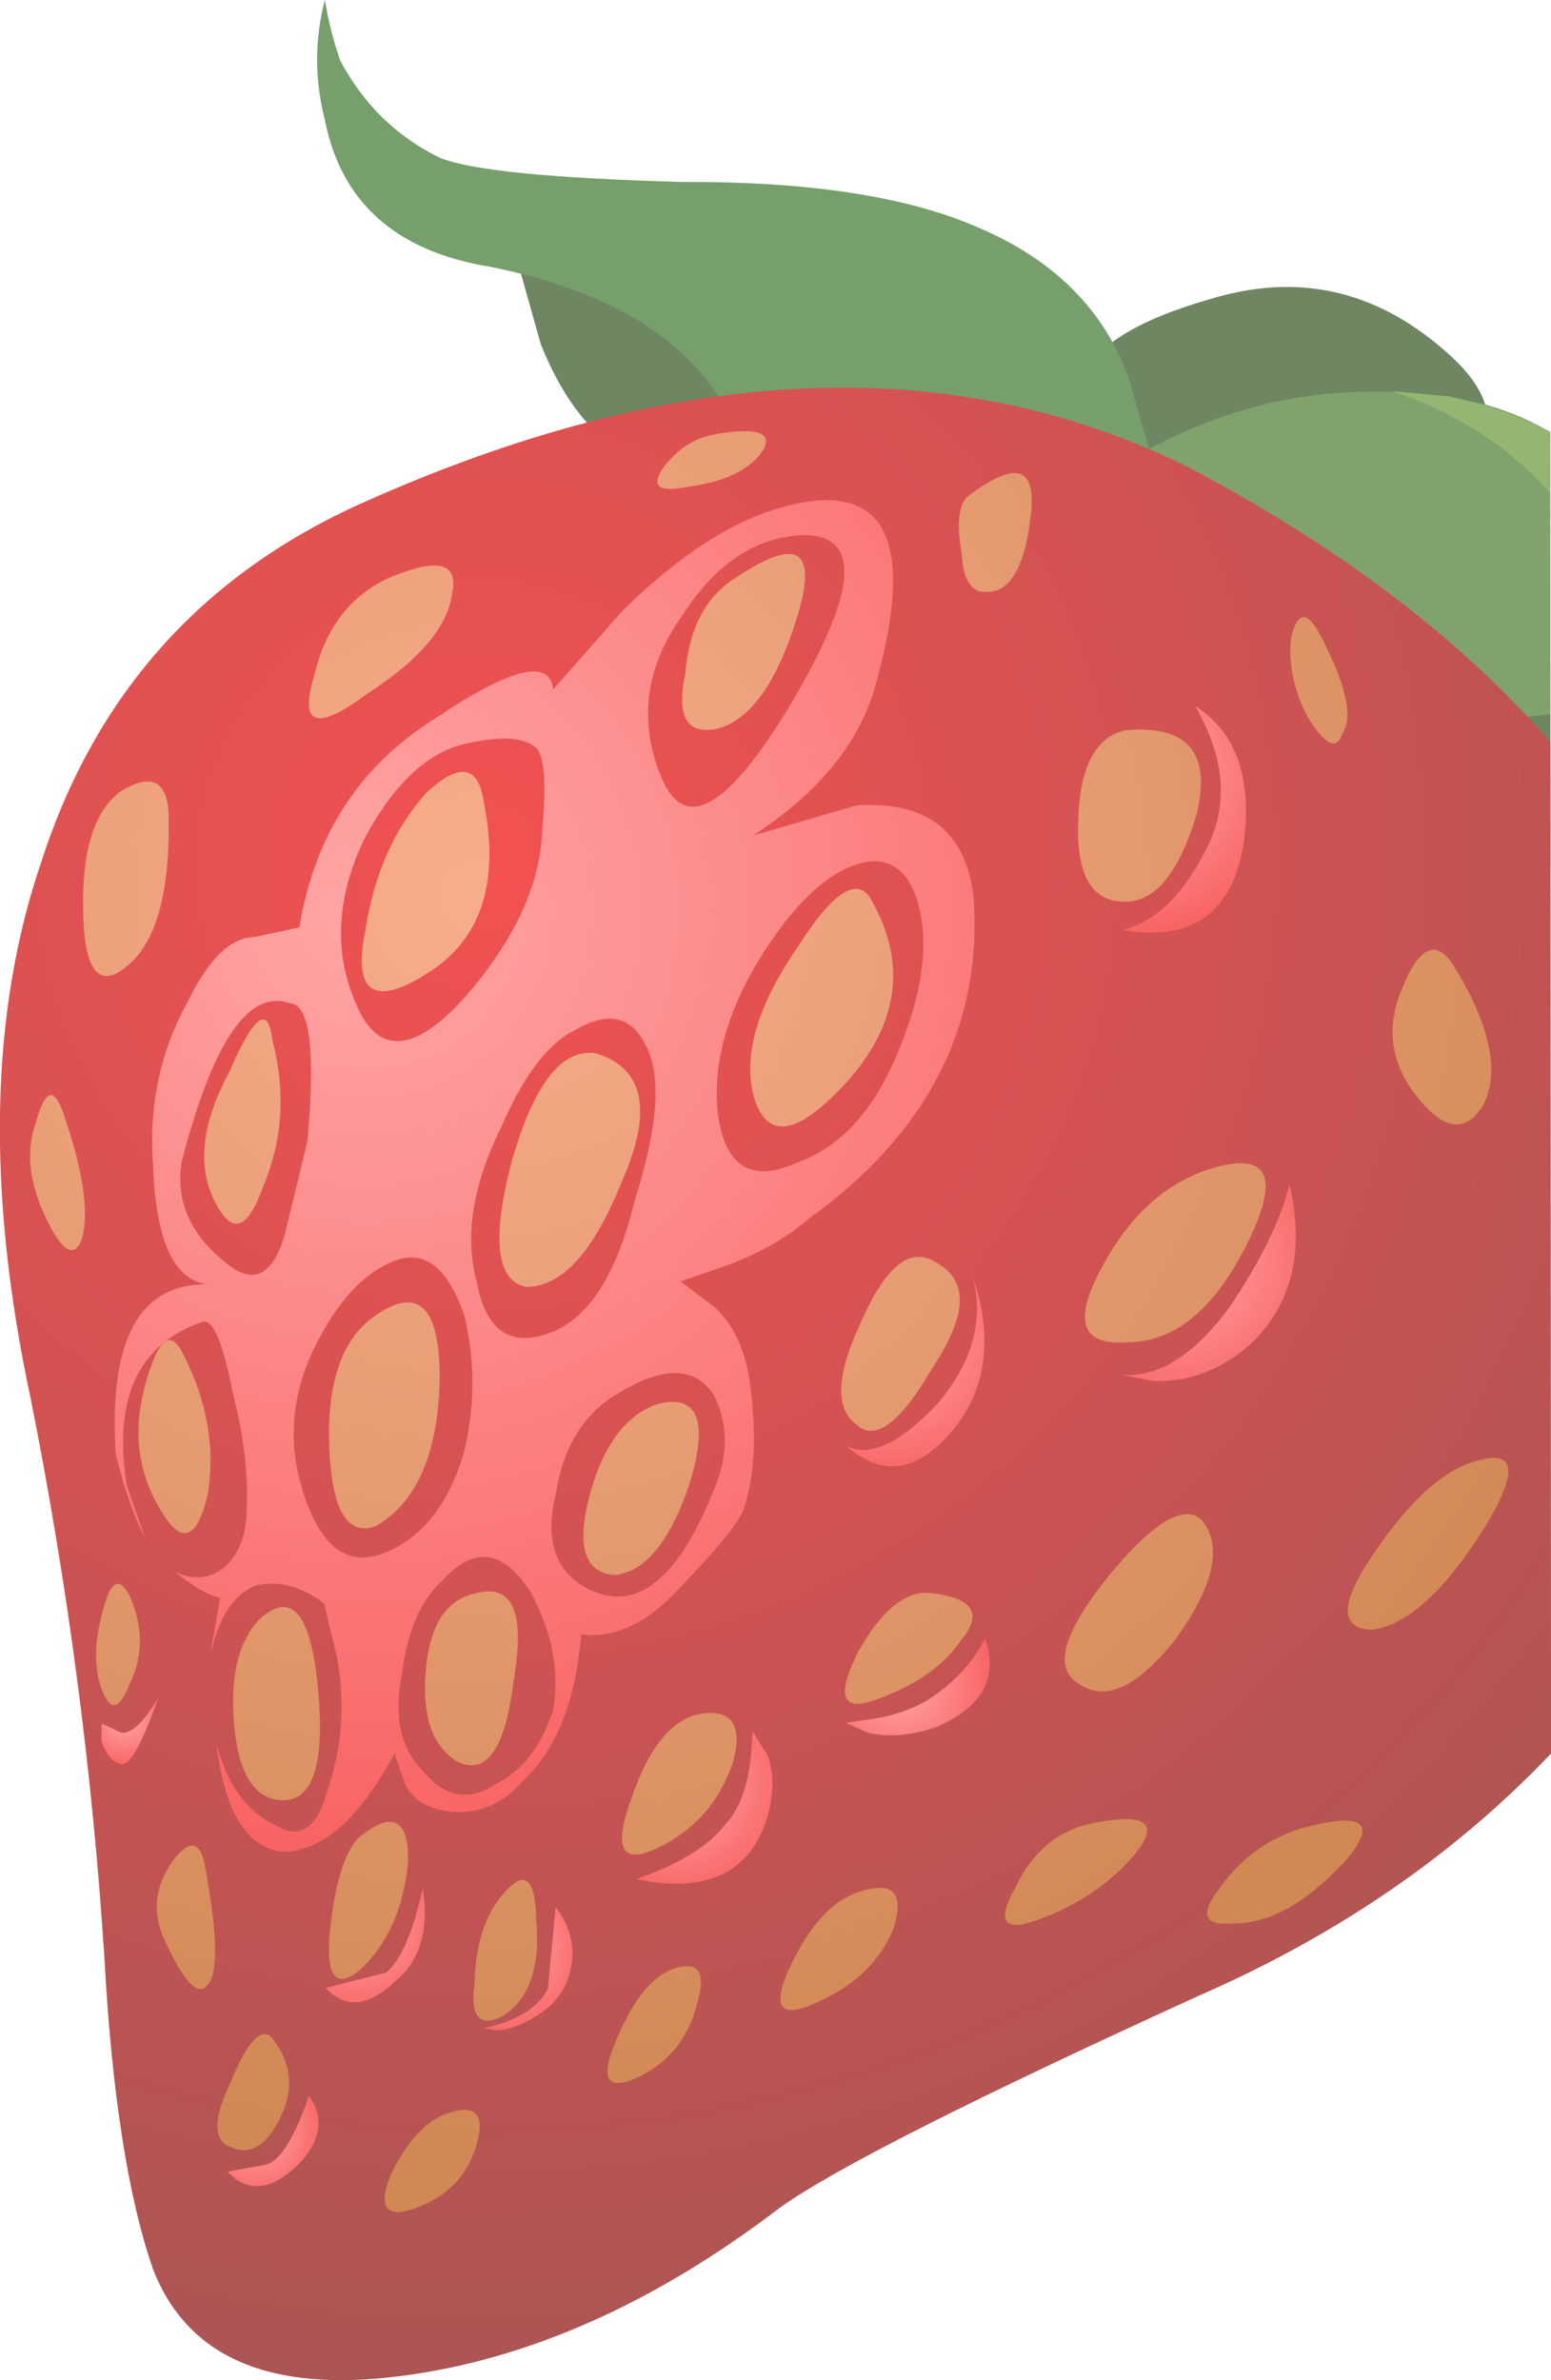
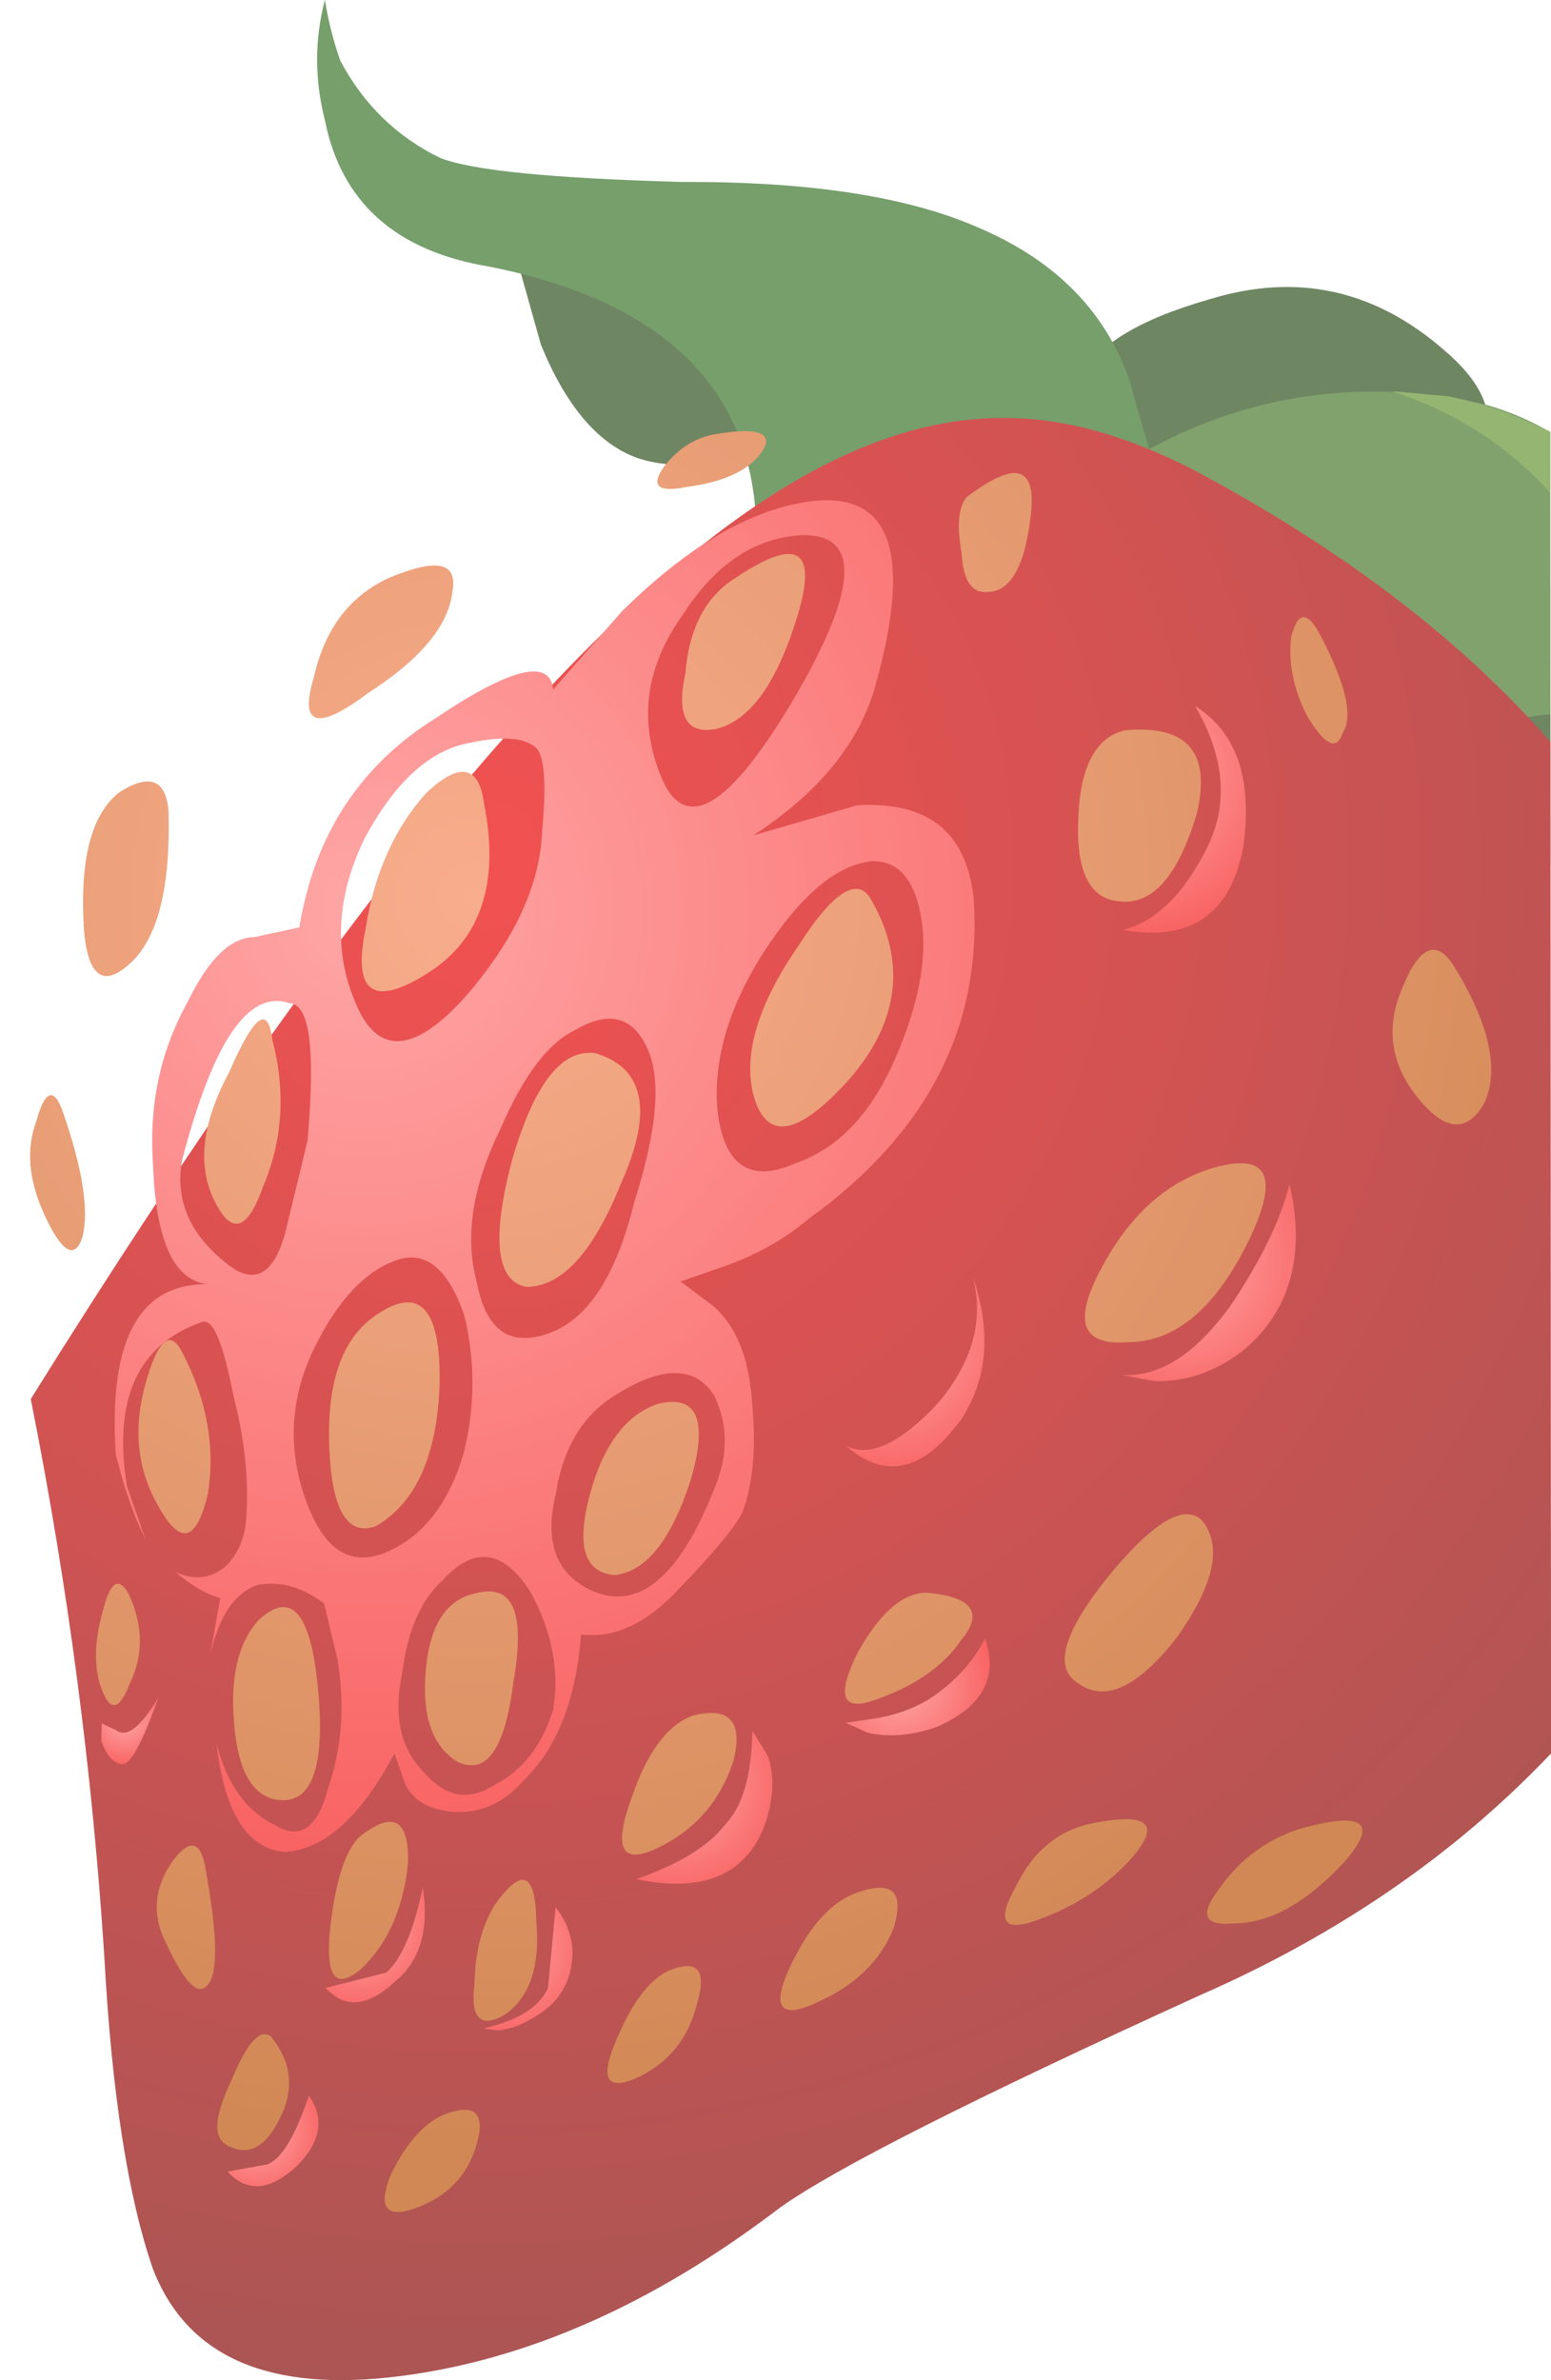
<svg xmlns="http://www.w3.org/2000/svg" xmlns:ns1="http://www.inkscape.org/namespaces/inkscape" xmlns:ns2="http://sodipodi.sourceforge.net/DTD/sodipodi-0.dtd" xmlns:xlink="http://www.w3.org/1999/xlink" width="19.871mm" height="30.492mm" viewBox="0 0 19.871 30.492" version="1.1" id="svg8257" ns1:version="1.2-rc (6364d40, 2022-05-08)" ns2:docname="strawberry.svg">
  <ns2:namedview id="namedview8259" pagecolor="#ffffff" bordercolor="#666666" borderopacity="1.0" ns1:showpageshadow="2" ns1:pageopacity="0.0" ns1:pagecheckerboard="0" ns1:deskcolor="#d1d1d1" ns1:document-units="mm" showgrid="false" ns1:zoom="0.80533109" ns1:cx="-579.88572" ns1:cy="269.45439" ns1:window-width="1920" ns1:window-height="1018" ns1:window-x="0" ns1:window-y="0" ns1:window-maximized="1" ns1:current-layer="layer1" />
  <defs id="defs8254">
    <clipPath clipPathUnits="userSpaceOnUse" id="clipPath405574">
      <rect style="opacity:1;fill:#ab9398;fill-opacity:1;stroke:none;stroke-width:0.44;stroke-dasharray:none;stroke-opacity:1;stop-color:#000000" id="rect405576" width="30.958" height="19.467" x="-23.434" y="-15.958" rx="2.108" ry="2.108" transform="matrix(0.945,-0.328,-0.328,-0.945,0,0)" />
    </clipPath>
    <radialGradient ns1:collect="always" xlink:href="#radialGradient32-8" id="radialGradient26042" gradientUnits="userSpaceOnUse" gradientTransform="matrix(0.246,-0.591,0.591,0.246,3.953,14.52)" cx="9.674" cy="-3.344" r="14.267" />
    <radialGradient id="radialGradient32-8" gradientUnits="userSpaceOnUse" cy="-3.344" cx="9.674" gradientTransform="matrix(0.246,-0.591,0.591,0.246,3.953,14.52)" r="14.267">
      <stop id="stop34-9" style="stop-color:#ed0101" offset="0" />
      <stop id="stop36-5" style="stop-color:#7e0806" offset="1" />
    </radialGradient>
    <radialGradient ns1:collect="always" xlink:href="#radialGradient50-8" id="radialGradient26044" gradientUnits="userSpaceOnUse" gradientTransform="matrix(0.245,-0.591,0.591,0.245,2.741,14.013)" cx="9.296" cy="-2.317" r="8.552" />
    <radialGradient id="radialGradient50-8" gradientUnits="userSpaceOnUse" cy="-2.317" cx="9.296" gradientTransform="matrix(0.245,-0.591,0.591,0.245,2.741,14.013)" r="8.552">
      <stop id="stop52-91" style="stop-color:#ff7d7d" offset="0" />
      <stop id="stop54-97" style="stop-color:#f51919" offset="1" />
    </radialGradient>
    <radialGradient ns1:collect="always" xlink:href="#radialGradient68-3" id="radialGradient26046" gradientUnits="userSpaceOnUse" gradientTransform="matrix(0.248,-0.59,0.59,0.248,-4.807,10.861)" cx="13.202" cy="4.073" r="0.42" />
    <radialGradient id="radialGradient68-3" gradientUnits="userSpaceOnUse" cy="4.073" cx="13.202" gradientTransform="matrix(0.248,-0.59,0.59,0.248,-4.807,10.861)" r="0.42">
      <stop id="stop70-6" style="stop-color:#ff7d7d" offset="0" />
      <stop id="stop72-56" style="stop-color:#f51919" offset="1" />
    </radialGradient>
    <radialGradient ns1:collect="always" xlink:href="#radialGradient86-40" id="radialGradient26048" gradientUnits="userSpaceOnUse" gradientTransform="matrix(0.248,-0.59,0.59,0.248,3.737,14.444)" cx="15.208" cy="-3.165" r="1.261" />
    <radialGradient id="radialGradient86-40" gradientUnits="userSpaceOnUse" cy="-3.165" cx="15.208" gradientTransform="matrix(0.248,-0.59,0.59,0.248,3.737,14.444)" r="1.261">
      <stop id="stop88-7" style="stop-color:#ff7d7d" offset="0" />
      <stop id="stop90-56" style="stop-color:#f51919" offset="1" />
    </radialGradient>
    <radialGradient ns1:collect="always" xlink:href="#radialGradient104-0" id="radialGradient26050" gradientUnits="userSpaceOnUse" gradientTransform="matrix(0.248,-0.59,0.59,0.248,9.57,16.903)" cx="12.958" cy="-8.111" r="1.451" />
    <radialGradient id="radialGradient104-0" gradientUnits="userSpaceOnUse" cy="-8.111" cx="12.958" gradientTransform="matrix(0.248,-0.59,0.59,0.248,9.57,16.903)" r="1.451">
      <stop id="stop106-9" style="stop-color:#ff7d7d" offset="0" />
      <stop id="stop108-9" style="stop-color:#f51919" offset="1" />
    </radialGradient>
    <radialGradient ns1:collect="always" xlink:href="#radialGradient122-36" id="radialGradient26052" gradientUnits="userSpaceOnUse" gradientTransform="matrix(0.247,-0.591,0.591,0.247,6.589,15.628)" cx="16.361" cy="-5.577" r="1.395" />
    <radialGradient id="radialGradient122-36" gradientUnits="userSpaceOnUse" cy="-5.577" cx="16.361" gradientTransform="matrix(0.247,-0.591,0.591,0.247,6.589,15.628)" r="1.395">
      <stop id="stop124-36" style="stop-color:#ff7d7d" offset="0" />
      <stop id="stop126-3" style="stop-color:#f51919" offset="1" />
    </radialGradient>
    <radialGradient ns1:collect="always" xlink:href="#radialGradient140-32" id="radialGradient26054" gradientUnits="userSpaceOnUse" gradientTransform="matrix(0.241,-0.593,0.593,0.241,1.674,13.557)" cx="17.519" cy="-1.41" r="0.864" />
    <radialGradient id="radialGradient140-32" gradientUnits="userSpaceOnUse" cy="-1.41" cx="17.519" gradientTransform="matrix(0.241,-0.593,0.593,0.241,1.674,13.557)" r="0.864">
      <stop id="stop142-2" style="stop-color:#ff7d7d" offset="0" />
      <stop id="stop144-34" style="stop-color:#f51919" offset="1" />
    </radialGradient>
    <radialGradient ns1:collect="always" xlink:href="#radialGradient158-54" id="radialGradient26056" gradientUnits="userSpaceOnUse" gradientTransform="matrix(0.247,-0.591,0.591,0.247,-0.948,12.482)" cx="16.842" cy="0.804" r="1.07" />
    <radialGradient id="radialGradient158-54" gradientUnits="userSpaceOnUse" cy="0.804" cx="16.842" gradientTransform="matrix(0.247,-0.591,0.591,0.247,-0.948,12.482)" r="1.07">
      <stop id="stop160-33" style="stop-color:#ff7d7d" offset="0" />
      <stop id="stop162-4" style="stop-color:#f51919" offset="1" />
    </radialGradient>
    <radialGradient ns1:collect="always" xlink:href="#radialGradient176-56" id="radialGradient26058" gradientUnits="userSpaceOnUse" gradientTransform="matrix(0.243,-0.592,0.592,0.243,-3.303,11.524)" cx="16.959" cy="2.79" r="0.824" />
    <radialGradient id="radialGradient176-56" gradientUnits="userSpaceOnUse" cy="2.79" cx="16.959" gradientTransform="matrix(0.243,-0.592,0.592,0.243,-3.303,11.524)" r="0.824">
      <stop id="stop178-5" style="stop-color:#ff7d7d" offset="0" />
      <stop id="stop180-49" style="stop-color:#f51919" offset="1" />
    </radialGradient>
    <radialGradient ns1:collect="always" xlink:href="#radialGradient194-1" id="radialGradient26060" gradientUnits="userSpaceOnUse" gradientTransform="matrix(0.251,-0.589,0.589,0.251,-6.739,10.01)" cx="16.638" cy="5.722" r="0.638" />
    <radialGradient id="radialGradient194-1" gradientUnits="userSpaceOnUse" cy="5.722" cx="16.638" gradientTransform="matrix(0.251,-0.589,0.589,0.251,-6.739,10.01)" r="0.638">
      <stop id="stop196-9" style="stop-color:#ff7d7d" offset="0" />
      <stop id="stop198-56" style="stop-color:#f51919" offset="1" />
    </radialGradient>
    <radialGradient ns1:collect="always" xlink:href="#radialGradient212-0" id="radialGradient26062" gradientUnits="userSpaceOnUse" gradientTransform="matrix(0.25,-0.589,0.589,0.25,-4.495,10.973)" cx="15.923" cy="3.815" r="0.801" />
    <radialGradient id="radialGradient212-0" gradientUnits="userSpaceOnUse" cy="3.815" cx="15.923" gradientTransform="matrix(0.25,-0.589,0.589,0.25,-4.495,10.973)" r="0.801">
      <stop id="stop214-4" style="stop-color:#ff7d7d" offset="0" />
      <stop id="stop216-18" style="stop-color:#f51919" offset="1" />
    </radialGradient>
    <radialGradient ns1:collect="always" xlink:href="#radialGradient230-4" id="radialGradient26064" gradientUnits="userSpaceOnUse" gradientTransform="matrix(0.167,-0.618,0.618,0.167,5.388,14.333)" cx="9.361" cy="-4.359" r="10.928" />
    <radialGradient id="radialGradient230-4" gradientUnits="userSpaceOnUse" cy="-4.359" cx="9.361" gradientTransform="matrix(0.167,-0.618,0.618,0.167,5.388,14.333)" r="10.928">
      <stop id="stop232-29" style="stop-color:#f58758" offset="0" />
      <stop id="stop234-9" style="stop-color:#bd5206" offset="1" />
    </radialGradient>
    <radialGradient ns1:collect="always" xlink:href="#radialGradient248-8" id="radialGradient26066" gradientUnits="userSpaceOnUse" gradientTransform="matrix(0.167,-0.618,0.618,0.167,5.377,14.335)" cx="9.364" cy="-4.352" r="10.944" />
    <radialGradient id="radialGradient248-8" gradientUnits="userSpaceOnUse" cy="-4.352" cx="9.364" gradientTransform="matrix(0.167,-0.618,0.618,0.167,5.377,14.335)" r="10.944">
      <stop id="stop250-3" style="stop-color:#f58758" offset="0" />
      <stop id="stop252-5" style="stop-color:#bd5206" offset="1" />
    </radialGradient>
    <radialGradient ns1:collect="always" xlink:href="#radialGradient248-8" id="radialGradient26068" gradientUnits="userSpaceOnUse" gradientTransform="matrix(0.167,-0.618,0.618,0.167,5.377,14.335)" cx="9.364" cy="-4.352" r="10.944" />
    <radialGradient id="radialGradient7049" gradientUnits="userSpaceOnUse" cy="-4.352" cx="9.364" gradientTransform="matrix(0.167,-0.618,0.618,0.167,5.377,14.335)" r="10.944">
      <stop id="stop7045" style="stop-color:#f58758" offset="0" />
      <stop id="stop7047" style="stop-color:#bd5206" offset="1" />
    </radialGradient>
    <radialGradient ns1:collect="always" xlink:href="#radialGradient248-8" id="radialGradient26070" gradientUnits="userSpaceOnUse" gradientTransform="matrix(0.167,-0.618,0.618,0.167,5.377,14.335)" cx="9.364" cy="-4.352" r="10.944" />
    <radialGradient id="radialGradient7056" gradientUnits="userSpaceOnUse" cy="-4.352" cx="9.364" gradientTransform="matrix(0.167,-0.618,0.618,0.167,5.377,14.335)" r="10.944">
      <stop id="stop7052" style="stop-color:#f58758" offset="0" />
      <stop id="stop7054" style="stop-color:#bd5206" offset="1" />
    </radialGradient>
    <radialGradient ns1:collect="always" xlink:href="#radialGradient230-4" id="radialGradient26072" gradientUnits="userSpaceOnUse" gradientTransform="matrix(0.167,-0.618,0.618,0.167,5.388,14.333)" cx="9.361" cy="-4.359" r="10.928" />
    <radialGradient id="radialGradient7063" gradientUnits="userSpaceOnUse" cy="-4.359" cx="9.361" gradientTransform="matrix(0.167,-0.618,0.618,0.167,5.388,14.333)" r="10.928">
      <stop id="stop7059" style="stop-color:#f58758" offset="0" />
      <stop id="stop7061" style="stop-color:#bd5206" offset="1" />
    </radialGradient>
    <radialGradient ns1:collect="always" xlink:href="#radialGradient230-4" id="radialGradient26074" gradientUnits="userSpaceOnUse" gradientTransform="matrix(0.167,-0.618,0.618,0.167,5.388,14.333)" cx="9.361" cy="-4.359" r="10.928" />
    <radialGradient id="radialGradient7070" gradientUnits="userSpaceOnUse" cy="-4.359" cx="9.361" gradientTransform="matrix(0.167,-0.618,0.618,0.167,5.388,14.333)" r="10.928">
      <stop id="stop7066" style="stop-color:#f58758" offset="0" />
      <stop id="stop7068" style="stop-color:#bd5206" offset="1" />
    </radialGradient>
    <radialGradient ns1:collect="always" xlink:href="#radialGradient248-8" id="radialGradient26076" gradientUnits="userSpaceOnUse" gradientTransform="matrix(0.167,-0.618,0.618,0.167,5.377,14.335)" cx="9.364" cy="-4.352" r="10.944" />
    <radialGradient id="radialGradient7077" gradientUnits="userSpaceOnUse" cy="-4.352" cx="9.364" gradientTransform="matrix(0.167,-0.618,0.618,0.167,5.377,14.335)" r="10.944">
      <stop id="stop7073" style="stop-color:#f58758" offset="0" />
      <stop id="stop7075" style="stop-color:#bd5206" offset="1" />
    </radialGradient>
    <radialGradient ns1:collect="always" xlink:href="#radialGradient248-8" id="radialGradient26078" gradientUnits="userSpaceOnUse" gradientTransform="matrix(0.167,-0.618,0.618,0.167,5.377,14.335)" cx="9.364" cy="-4.352" r="10.944" />
    <radialGradient id="radialGradient7084" gradientUnits="userSpaceOnUse" cy="-4.352" cx="9.364" gradientTransform="matrix(0.167,-0.618,0.618,0.167,5.377,14.335)" r="10.944">
      <stop id="stop7080" style="stop-color:#f58758" offset="0" />
      <stop id="stop7082" style="stop-color:#bd5206" offset="1" />
    </radialGradient>
    <radialGradient ns1:collect="always" xlink:href="#radialGradient248-8" id="radialGradient26080" gradientUnits="userSpaceOnUse" gradientTransform="matrix(0.167,-0.618,0.618,0.167,5.377,14.335)" cx="9.364" cy="-4.352" r="10.944" />
    <radialGradient id="radialGradient7091" gradientUnits="userSpaceOnUse" cy="-4.352" cx="9.364" gradientTransform="matrix(0.167,-0.618,0.618,0.167,5.377,14.335)" r="10.944">
      <stop id="stop7087" style="stop-color:#f58758" offset="0" />
      <stop id="stop7089" style="stop-color:#bd5206" offset="1" />
    </radialGradient>
    <radialGradient ns1:collect="always" xlink:href="#radialGradient248-8" id="radialGradient26082" gradientUnits="userSpaceOnUse" gradientTransform="matrix(0.167,-0.618,0.618,0.167,5.377,14.335)" cx="9.364" cy="-4.352" r="10.944" />
    <radialGradient id="radialGradient7098" gradientUnits="userSpaceOnUse" cy="-4.352" cx="9.364" gradientTransform="matrix(0.167,-0.618,0.618,0.167,5.377,14.335)" r="10.944">
      <stop id="stop7094" style="stop-color:#f58758" offset="0" />
      <stop id="stop7096" style="stop-color:#bd5206" offset="1" />
    </radialGradient>
    <radialGradient ns1:collect="always" xlink:href="#radialGradient230-4" id="radialGradient26084" gradientUnits="userSpaceOnUse" gradientTransform="matrix(0.167,-0.618,0.618,0.167,5.388,14.333)" cx="9.361" cy="-4.359" r="10.928" />
    <radialGradient id="radialGradient7105" gradientUnits="userSpaceOnUse" cy="-4.359" cx="9.361" gradientTransform="matrix(0.167,-0.618,0.618,0.167,5.388,14.333)" r="10.928">
      <stop id="stop7101" style="stop-color:#f58758" offset="0" />
      <stop id="stop7103" style="stop-color:#bd5206" offset="1" />
    </radialGradient>
    <radialGradient ns1:collect="always" xlink:href="#radialGradient248-8" id="radialGradient26086" gradientUnits="userSpaceOnUse" gradientTransform="matrix(0.167,-0.618,0.618,0.167,5.377,14.335)" cx="9.364" cy="-4.352" r="10.944" />
    <radialGradient id="radialGradient7112" gradientUnits="userSpaceOnUse" cy="-4.352" cx="9.364" gradientTransform="matrix(0.167,-0.618,0.618,0.167,5.377,14.335)" r="10.944">
      <stop id="stop7108" style="stop-color:#f58758" offset="0" />
      <stop id="stop7110" style="stop-color:#bd5206" offset="1" />
    </radialGradient>
    <radialGradient ns1:collect="always" xlink:href="#radialGradient230-4" id="radialGradient26088" gradientUnits="userSpaceOnUse" gradientTransform="matrix(0.167,-0.618,0.618,0.167,5.388,14.333)" cx="9.361" cy="-4.359" r="10.928" />
    <radialGradient id="radialGradient7119" gradientUnits="userSpaceOnUse" cy="-4.359" cx="9.361" gradientTransform="matrix(0.167,-0.618,0.618,0.167,5.388,14.333)" r="10.928">
      <stop id="stop7115" style="stop-color:#f58758" offset="0" />
      <stop id="stop7117" style="stop-color:#bd5206" offset="1" />
    </radialGradient>
    <radialGradient ns1:collect="always" xlink:href="#radialGradient230-4" id="radialGradient26090" gradientUnits="userSpaceOnUse" gradientTransform="matrix(0.167,-0.618,0.618,0.167,5.388,14.333)" cx="9.361" cy="-4.359" r="10.928" />
    <radialGradient id="radialGradient7126" gradientUnits="userSpaceOnUse" cy="-4.359" cx="9.361" gradientTransform="matrix(0.167,-0.618,0.618,0.167,5.388,14.333)" r="10.928">
      <stop id="stop7122" style="stop-color:#f58758" offset="0" />
      <stop id="stop7124" style="stop-color:#bd5206" offset="1" />
    </radialGradient>
    <radialGradient ns1:collect="always" xlink:href="#radialGradient230-4" id="radialGradient26092" gradientUnits="userSpaceOnUse" gradientTransform="matrix(0.167,-0.618,0.618,0.167,5.388,14.333)" cx="9.361" cy="-4.359" r="10.928" />
    <radialGradient id="radialGradient7133" gradientUnits="userSpaceOnUse" cy="-4.359" cx="9.361" gradientTransform="matrix(0.167,-0.618,0.618,0.167,5.388,14.333)" r="10.928">
      <stop id="stop7129" style="stop-color:#f58758" offset="0" />
      <stop id="stop7131" style="stop-color:#bd5206" offset="1" />
    </radialGradient>
    <radialGradient ns1:collect="always" xlink:href="#radialGradient248-8" id="radialGradient26094" gradientUnits="userSpaceOnUse" gradientTransform="matrix(0.167,-0.618,0.618,0.167,5.377,14.335)" cx="9.364" cy="-4.352" r="10.944" />
    <radialGradient id="radialGradient7140" gradientUnits="userSpaceOnUse" cy="-4.352" cx="9.364" gradientTransform="matrix(0.167,-0.618,0.618,0.167,5.377,14.335)" r="10.944">
      <stop id="stop7136" style="stop-color:#f58758" offset="0" />
      <stop id="stop7138" style="stop-color:#bd5206" offset="1" />
    </radialGradient>
    <radialGradient ns1:collect="always" xlink:href="#radialGradient248-8" id="radialGradient26096" gradientUnits="userSpaceOnUse" gradientTransform="matrix(0.167,-0.618,0.618,0.167,5.377,14.335)" cx="9.364" cy="-4.352" r="10.944" />
    <radialGradient id="radialGradient7147" gradientUnits="userSpaceOnUse" cy="-4.352" cx="9.364" gradientTransform="matrix(0.167,-0.618,0.618,0.167,5.377,14.335)" r="10.944">
      <stop id="stop7143" style="stop-color:#f58758" offset="0" />
      <stop id="stop7145" style="stop-color:#bd5206" offset="1" />
    </radialGradient>
    <radialGradient ns1:collect="always" xlink:href="#radialGradient248-8" id="radialGradient26098" gradientUnits="userSpaceOnUse" gradientTransform="matrix(0.167,-0.618,0.618,0.167,5.377,14.335)" cx="9.364" cy="-4.352" r="10.944" />
    <radialGradient id="radialGradient7154" gradientUnits="userSpaceOnUse" cy="-4.352" cx="9.364" gradientTransform="matrix(0.167,-0.618,0.618,0.167,5.377,14.335)" r="10.944">
      <stop id="stop7150" style="stop-color:#f58758" offset="0" />
      <stop id="stop7152" style="stop-color:#bd5206" offset="1" />
    </radialGradient>
    <radialGradient ns1:collect="always" xlink:href="#radialGradient230-4" id="radialGradient26100" gradientUnits="userSpaceOnUse" gradientTransform="matrix(0.167,-0.618,0.618,0.167,5.388,14.333)" cx="9.361" cy="-4.359" r="10.928" />
    <radialGradient id="radialGradient7161" gradientUnits="userSpaceOnUse" cy="-4.359" cx="9.361" gradientTransform="matrix(0.167,-0.618,0.618,0.167,5.388,14.333)" r="10.928">
      <stop id="stop7157" style="stop-color:#f58758" offset="0" />
      <stop id="stop7159" style="stop-color:#bd5206" offset="1" />
    </radialGradient>
    <radialGradient ns1:collect="always" xlink:href="#radialGradient248-8" id="radialGradient26102" gradientUnits="userSpaceOnUse" gradientTransform="matrix(0.167,-0.618,0.618,0.167,5.377,14.335)" cx="9.364" cy="-4.352" r="10.944" />
    <radialGradient id="radialGradient7168" gradientUnits="userSpaceOnUse" cy="-4.352" cx="9.364" gradientTransform="matrix(0.167,-0.618,0.618,0.167,5.377,14.335)" r="10.944">
      <stop id="stop7164" style="stop-color:#f58758" offset="0" />
      <stop id="stop7166" style="stop-color:#bd5206" offset="1" />
    </radialGradient>
    <radialGradient ns1:collect="always" xlink:href="#radialGradient248-8" id="radialGradient26104" gradientUnits="userSpaceOnUse" gradientTransform="matrix(0.167,-0.618,0.618,0.167,5.377,14.335)" cx="9.364" cy="-4.352" r="10.944" />
    <radialGradient id="radialGradient7175" gradientUnits="userSpaceOnUse" cy="-4.352" cx="9.364" gradientTransform="matrix(0.167,-0.618,0.618,0.167,5.377,14.335)" r="10.944">
      <stop id="stop7171" style="stop-color:#f58758" offset="0" />
      <stop id="stop7173" style="stop-color:#bd5206" offset="1" />
    </radialGradient>
    <radialGradient ns1:collect="always" xlink:href="#radialGradient230-4" id="radialGradient26106" gradientUnits="userSpaceOnUse" gradientTransform="matrix(0.167,-0.618,0.618,0.167,5.388,14.333)" cx="9.361" cy="-4.359" r="10.928" />
    <radialGradient id="radialGradient7182" gradientUnits="userSpaceOnUse" cy="-4.359" cx="9.361" gradientTransform="matrix(0.167,-0.618,0.618,0.167,5.388,14.333)" r="10.928">
      <stop id="stop7178" style="stop-color:#f58758" offset="0" />
      <stop id="stop7180" style="stop-color:#bd5206" offset="1" />
    </radialGradient>
    <radialGradient ns1:collect="always" xlink:href="#radialGradient248-8" id="radialGradient26108" gradientUnits="userSpaceOnUse" gradientTransform="matrix(0.167,-0.618,0.618,0.167,5.377,14.335)" cx="9.364" cy="-4.352" r="10.944" />
    <radialGradient id="radialGradient7189" gradientUnits="userSpaceOnUse" cy="-4.352" cx="9.364" gradientTransform="matrix(0.167,-0.618,0.618,0.167,5.377,14.335)" r="10.944">
      <stop id="stop7185" style="stop-color:#f58758" offset="0" />
      <stop id="stop7187" style="stop-color:#bd5206" offset="1" />
    </radialGradient>
    <radialGradient ns1:collect="always" xlink:href="#radialGradient248-8" id="radialGradient26110" gradientUnits="userSpaceOnUse" gradientTransform="matrix(0.167,-0.618,0.618,0.167,5.377,14.335)" cx="9.364" cy="-4.352" r="10.944" />
    <radialGradient id="radialGradient7196" gradientUnits="userSpaceOnUse" cy="-4.352" cx="9.364" gradientTransform="matrix(0.167,-0.618,0.618,0.167,5.377,14.335)" r="10.944">
      <stop id="stop7192" style="stop-color:#f58758" offset="0" />
      <stop id="stop7194" style="stop-color:#bd5206" offset="1" />
    </radialGradient>
    <radialGradient ns1:collect="always" xlink:href="#radialGradient248-8" id="radialGradient26112" gradientUnits="userSpaceOnUse" gradientTransform="matrix(0.167,-0.618,0.618,0.167,5.377,14.335)" cx="9.364" cy="-4.352" r="10.944" />
    <radialGradient id="radialGradient7203" gradientUnits="userSpaceOnUse" cy="-4.352" cx="9.364" gradientTransform="matrix(0.167,-0.618,0.618,0.167,5.377,14.335)" r="10.944">
      <stop id="stop7199" style="stop-color:#f58758" offset="0" />
      <stop id="stop7201" style="stop-color:#bd5206" offset="1" />
    </radialGradient>
    <radialGradient ns1:collect="always" xlink:href="#radialGradient248-8" id="radialGradient26114" gradientUnits="userSpaceOnUse" gradientTransform="matrix(0.167,-0.618,0.618,0.167,5.377,14.335)" cx="9.364" cy="-4.352" r="10.944" />
    <radialGradient id="radialGradient7210" gradientUnits="userSpaceOnUse" cy="-4.352" cx="9.364" gradientTransform="matrix(0.167,-0.618,0.618,0.167,5.377,14.335)" r="10.944">
      <stop id="stop7206" style="stop-color:#f58758" offset="0" />
      <stop id="stop7208" style="stop-color:#bd5206" offset="1" />
    </radialGradient>
    <radialGradient ns1:collect="always" xlink:href="#radialGradient698-3" id="radialGradient26116" gradientUnits="userSpaceOnUse" gradientTransform="matrix(0.167,-0.618,0.618,0.167,5.382,14.335)" cx="9.363" cy="-4.355" r="10.956" />
    <radialGradient id="radialGradient698-3" gradientUnits="userSpaceOnUse" cy="-4.355" cx="9.363" gradientTransform="matrix(0.167,-0.618,0.618,0.167,5.382,14.335)" r="10.956">
      <stop id="stop700-87" style="stop-color:#f58758" offset="0" />
      <stop id="stop702-5" style="stop-color:#bd5206" offset="1" />
    </radialGradient>
    <radialGradient ns1:collect="always" xlink:href="#radialGradient248-8" id="radialGradient26118" gradientUnits="userSpaceOnUse" gradientTransform="matrix(0.167,-0.618,0.618,0.167,5.377,14.335)" cx="9.364" cy="-4.352" r="10.944" />
    <radialGradient id="radialGradient7221" gradientUnits="userSpaceOnUse" cy="-4.352" cx="9.364" gradientTransform="matrix(0.167,-0.618,0.618,0.167,5.377,14.335)" r="10.944">
      <stop id="stop7217" style="stop-color:#f58758" offset="0" />
      <stop id="stop7219" style="stop-color:#bd5206" offset="1" />
    </radialGradient>
    <radialGradient ns1:collect="always" xlink:href="#radialGradient230-4" id="radialGradient26120" gradientUnits="userSpaceOnUse" gradientTransform="matrix(0.167,-0.618,0.618,0.167,5.388,14.333)" cx="9.361" cy="-4.359" r="10.928" />
    <radialGradient id="radialGradient7228" gradientUnits="userSpaceOnUse" cy="-4.359" cx="9.361" gradientTransform="matrix(0.167,-0.618,0.618,0.167,5.388,14.333)" r="10.928">
      <stop id="stop7224" style="stop-color:#f58758" offset="0" />
      <stop id="stop7226" style="stop-color:#bd5206" offset="1" />
    </radialGradient>
    <radialGradient ns1:collect="always" xlink:href="#radialGradient230-4" id="radialGradient26122" gradientUnits="userSpaceOnUse" gradientTransform="matrix(0.167,-0.618,0.618,0.167,5.388,14.333)" cx="9.361" cy="-4.359" r="10.928" />
    <radialGradient id="radialGradient7235" gradientUnits="userSpaceOnUse" cy="-4.359" cx="9.361" gradientTransform="matrix(0.167,-0.618,0.618,0.167,5.388,14.333)" r="10.928">
      <stop id="stop7231" style="stop-color:#f58758" offset="0" />
      <stop id="stop7233" style="stop-color:#bd5206" offset="1" />
    </radialGradient>
    <radialGradient ns1:collect="always" xlink:href="#radialGradient248-8" id="radialGradient26124" gradientUnits="userSpaceOnUse" gradientTransform="matrix(0.167,-0.618,0.618,0.167,5.377,14.335)" cx="9.364" cy="-4.352" r="10.944" />
    <radialGradient id="radialGradient7242" gradientUnits="userSpaceOnUse" cy="-4.352" cx="9.364" gradientTransform="matrix(0.167,-0.618,0.618,0.167,5.377,14.335)" r="10.944">
      <stop id="stop7238" style="stop-color:#f58758" offset="0" />
      <stop id="stop7240" style="stop-color:#bd5206" offset="1" />
    </radialGradient>
    <radialGradient ns1:collect="always" xlink:href="#radialGradient248-8" id="radialGradient26126" gradientUnits="userSpaceOnUse" gradientTransform="matrix(0.167,-0.618,0.618,0.167,5.377,14.335)" cx="9.364" cy="-4.352" r="10.944" />
    <radialGradient id="radialGradient7249" gradientUnits="userSpaceOnUse" cy="-4.352" cx="9.364" gradientTransform="matrix(0.167,-0.618,0.618,0.167,5.377,14.335)" r="10.944">
      <stop id="stop7245" style="stop-color:#f58758" offset="0" />
      <stop id="stop7247" style="stop-color:#bd5206" offset="1" />
    </radialGradient>
    <radialGradient ns1:collect="always" xlink:href="#radialGradient230-4" id="radialGradient26128" gradientUnits="userSpaceOnUse" gradientTransform="matrix(0.167,-0.618,0.618,0.167,5.388,14.333)" cx="9.361" cy="-4.359" r="10.928" />
    <radialGradient id="radialGradient7256" gradientUnits="userSpaceOnUse" cy="-4.359" cx="9.361" gradientTransform="matrix(0.167,-0.618,0.618,0.167,5.388,14.333)" r="10.928">
      <stop id="stop7252" style="stop-color:#f58758" offset="0" />
      <stop id="stop7254" style="stop-color:#bd5206" offset="1" />
    </radialGradient>
    <radialGradient ns1:collect="always" xlink:href="#radialGradient230-4" id="radialGradient26130" gradientUnits="userSpaceOnUse" gradientTransform="matrix(0.167,-0.618,0.618,0.167,5.388,14.333)" cx="9.361" cy="-4.359" r="10.928" />
    <radialGradient id="radialGradient7263" gradientUnits="userSpaceOnUse" cy="-4.359" cx="9.361" gradientTransform="matrix(0.167,-0.618,0.618,0.167,5.388,14.333)" r="10.928">
      <stop id="stop7259" style="stop-color:#f58758" offset="0" />
      <stop id="stop7261" style="stop-color:#bd5206" offset="1" />
    </radialGradient>
    <radialGradient ns1:collect="always" xlink:href="#radialGradient248-8" id="radialGradient26132" gradientUnits="userSpaceOnUse" gradientTransform="matrix(0.167,-0.618,0.618,0.167,5.377,14.335)" cx="9.364" cy="-4.352" r="10.944" />
    <radialGradient id="radialGradient7270" gradientUnits="userSpaceOnUse" cy="-4.352" cx="9.364" gradientTransform="matrix(0.167,-0.618,0.618,0.167,5.377,14.335)" r="10.944">
      <stop id="stop7266" style="stop-color:#f58758" offset="0" />
      <stop id="stop7268" style="stop-color:#bd5206" offset="1" />
    </radialGradient>
    <radialGradient ns1:collect="always" xlink:href="#radialGradient230-4" id="radialGradient26134" gradientUnits="userSpaceOnUse" gradientTransform="matrix(0.167,-0.618,0.618,0.167,5.388,14.333)" cx="9.361" cy="-4.359" r="10.928" />
    <radialGradient id="radialGradient7277" gradientUnits="userSpaceOnUse" cy="-4.359" cx="9.361" gradientTransform="matrix(0.167,-0.618,0.618,0.167,5.388,14.333)" r="10.928">
      <stop id="stop7273" style="stop-color:#f58758" offset="0" />
      <stop id="stop7275" style="stop-color:#bd5206" offset="1" />
    </radialGradient>
  </defs>
  <g ns1:label="Layer 1" ns1:groupmode="layer" id="layer1" transform="translate(-252.239,-77.074)">
    <g id="g26040" transform="matrix(2.145,-0.746,-0.746,-2.145,255.024,108.515)" style="opacity:0.684" clip-path="url(#clipPath405574)">
      <g id="g26038">
        <path id="path25652" style="fill:#2d4f1b;fill-rule:evenodd" d="M 8.066,9.534 8.16,9.452 C 8.266,9.39 8.363,9.39 8.449,9.452 8.574,9.604 8.855,9.667 9.281,9.643 9.793,9.624 10.176,9.39 10.434,8.94 10.711,8.472 10.508,8.194 9.824,8.108 9.207,8.022 8.777,8.077 8.543,8.268 8.414,8.374 8.297,8.632 8.191,9.038 Z M 8,9.581 C 6.891,9.538 6.199,9.636 5.922,9.87 5.75,10.018 5.652,10.276 5.633,10.64 l 0.031,0.511 0.227,-0.195 C 6.102,10.85 6.359,10.8 6.656,10.8 7.02,10.8 7.328,10.671 7.586,10.413 7.84,10.179 7.988,9.925 8.031,9.647 L 8.066,9.534 Z" ns1:connector-curvature="0" />
        <path id="path25654" style="fill:#2d4f1b;fill-rule:evenodd" d="M 9.633,7.725 C 9.973,7.768 10.359,7.643 10.785,7.343 11.234,7.022 11.488,6.628 11.551,6.159 11.703,5.284 11.574,4.475 11.168,3.725 10.934,3.237 10.871,2.819 10.977,2.479 10.828,2.905 10.797,3.386 10.879,3.917 10.926,4.347 10.805,4.827 10.531,5.358 10.211,5.936 9.855,6.233 9.473,6.253 9.133,6.276 9.059,6.522 9.25,6.991 Z" ns1:connector-curvature="0" />
        <path id="path25656" style="fill:#387329;fill-rule:evenodd" d="M 6.688,11.245 C 7.371,11.011 7.871,10.745 8.191,10.444 8.535,10.128 8.703,9.765 8.703,9.358 8.66,8.698 8.66,8.28 8.703,8.108 6.977,8.323 6.199,8.643 6.367,9.069 6.73,9.901 6.445,10.597 5.504,11.151 5.035,11.405 4.832,11.768 4.898,12.237 4.918,12.472 4.992,12.686 5.121,12.878 5.102,12.772 5.09,12.655 5.09,12.526 5.133,12.249 5.25,12.015 5.441,11.823 5.59,11.694 6.008,11.503 6.688,11.245 Z" ns1:connector-curvature="0" />
        <path id="path25658" style="fill:#48782a;fill-rule:evenodd" d="M 8.129,8.815 C 8.98,9.112 9.781,9.038 10.527,8.589 10.977,8.292 11.273,7.749 11.426,6.96 11.488,6.554 11.508,6.179 11.488,5.839 11.34,6.116 11.125,6.35 10.848,6.542 10.293,6.948 9.688,6.948 9.023,6.542 8.363,6.136 8.023,6.393 8,7.311 Z" ns1:connector-curvature="0" />
        <g id="g25666">
          <g id="g25664">
            <g id="g25662">
-               <path id="path25660" style="fill:url(#radialGradient26042);fill-rule:evenodd" d="m 0.961,5.968 c 0.148,1.191 0.5,2.14 1.055,2.847 0.597,0.789 1.386,1.227 2.371,1.313 C 6.324,10.296 7.82,9.847 8.863,8.78 10.23,7.311 10.797,5.815 10.562,4.304 10.391,3.085 9.836,2.167 8.898,1.55 8.086,1.018 7.145,0.706 6.078,0.624 4.695,0.495 3.82,0.378 3.457,0.272 2.602,-0.009 1.824,-0.071 1.121,0.077 0.395,0.229 0.02,0.569 0,1.104 0,1.53 0.105,2.116 0.32,2.862 0.598,3.866 0.812,4.897 0.961,5.968 Z" ns1:connector-curvature="0" />
+               <path id="path25660" style="fill:url(#radialGradient26042);fill-rule:evenodd" d="m 0.961,5.968 C 6.324,10.296 7.82,9.847 8.863,8.78 10.23,7.311 10.797,5.815 10.562,4.304 10.391,3.085 9.836,2.167 8.898,1.55 8.086,1.018 7.145,0.706 6.078,0.624 4.695,0.495 3.82,0.378 3.457,0.272 2.602,-0.009 1.824,-0.071 1.121,0.077 0.395,0.229 0.02,0.569 0,1.104 0,1.53 0.105,2.116 0.32,2.862 0.598,3.866 0.812,4.897 0.961,5.968 Z" ns1:connector-curvature="0" />
            </g>
          </g>
        </g>
        <g id="g25674">
          <g id="g25672">
            <g id="g25670">
              <path id="path25668" style="fill:url(#radialGradient26044);fill-rule:evenodd" d="M 2.723,3.054 C 2.891,3.077 3.039,3.171 3.168,3.343 3.273,3.534 3.309,3.757 3.266,4.015 3.199,4.292 3.051,4.366 2.816,4.237 2.668,4.175 2.539,4.034 2.434,3.823 2.305,3.608 2.281,3.417 2.367,3.245 2.434,3.077 2.551,3.011 2.723,3.054 Z m 0.863,0.863 c 0.211,-0.211 0.5,-0.106 0.863,0.32 0.129,0.149 0.18,0.309 0.16,0.481 C 4.566,4.909 4.395,4.975 4.098,4.909 3.883,4.866 3.711,4.729 3.586,4.495 3.434,4.261 3.434,4.069 3.586,3.917 Z M 3.969,6.542 C 3.711,6.288 3.574,6.03 3.555,5.772 3.512,5.495 3.605,5.358 3.84,5.358 c 0.234,0 0.469,0.18 0.703,0.543 0.258,0.344 0.375,0.61 0.352,0.801 C 4.875,6.893 4.758,6.968 4.543,6.925 4.375,6.905 4.184,6.776 3.969,6.542 Z M 3.426,7.472 C 3.445,7.151 3.648,7.097 4.031,7.311 4.395,7.522 4.629,7.768 4.738,8.046 4.844,8.28 4.887,8.429 4.863,8.495 4.82,8.581 4.695,8.632 4.48,8.655 4.266,8.675 4.031,8.569 3.777,8.335 3.52,8.077 3.402,7.788 3.426,7.472 Z M 6.434,7.276 C 6.242,7.319 5.996,7.225 5.695,6.991 5.398,6.757 5.219,6.499 5.152,6.222 5.09,5.925 5.195,5.784 5.473,5.807 c 0.257,0 0.5,0.125 0.734,0.383 0.215,0.235 0.344,0.457 0.387,0.672 0.043,0.235 -0.012,0.371 -0.16,0.414 z M 5.473,8.108 C 5.496,7.768 5.773,7.823 6.305,8.268 6.859,8.737 6.988,9.026 6.688,9.136 6.434,9.218 6.164,9.155 5.891,8.94 5.59,8.729 5.453,8.452 5.473,8.108 Z M 3.168,6.03 C 2.977,6.03 2.773,5.921 2.562,5.71 2.328,5.475 2.219,5.186 2.242,4.847 2.262,4.589 2.379,4.472 2.594,4.495 2.805,4.515 3,4.643 3.168,4.878 3.32,5.112 3.402,5.358 3.426,5.612 3.426,5.89 3.34,6.03 3.168,6.03 Z M 3.074,7.597 C 2.879,7.749 2.594,7.534 2.207,6.956 2.102,6.765 2.113,6.561 2.242,6.35 2.348,6.159 2.477,6.167 2.625,6.382 L 2.914,6.831 C 3.125,7.3 3.18,7.554 3.074,7.597 Z m 3.551,1.73 C 7.223,9.284 7.273,8.909 6.785,8.206 6.594,7.929 6.281,7.737 5.855,7.632 L 6.465,7.6 C 6.848,7.491 6.996,7.257 6.914,6.893 6.723,6.19 6.23,5.722 5.441,5.487 5.27,5.421 5.09,5.39 4.898,5.39 H 4.641 L 4.77,5.198 C 4.855,5.05 4.863,4.858 4.801,4.624 4.738,4.366 4.652,4.175 4.543,4.046 4.48,3.983 4.32,3.886 4.066,3.757 3.832,3.632 3.629,3.608 3.457,3.694 3.309,3.354 3.113,3.128 2.879,3.022 2.73,2.936 2.582,2.925 2.434,2.991 2.305,3.054 2.242,3.14 2.242,3.245 v 0.16 C 1.941,3.128 1.688,3.022 1.473,3.085 1.281,3.171 1.227,3.405 1.312,3.788 1.293,3.554 1.344,3.374 1.473,3.245 1.578,3.116 1.695,3.151 1.824,3.343 1.973,3.534 2.07,3.757 2.113,4.015 l 0.032,0.32 C 2.059,4.464 1.953,4.538 1.824,4.557 1.688,4.557 1.562,4.464 1.441,4.268 L 1.602,4.557 C 1.535,4.6 1.473,4.675 1.41,4.78 1.492,4.698 1.59,4.675 1.695,4.718 1.781,4.761 1.848,4.835 1.891,4.94 1.973,5.132 2.027,5.358 2.047,5.612 2.09,5.913 2.082,6.061 2.016,6.061 1.633,6.061 1.398,5.815 1.312,5.327 v -0.32 c -0.019,0.148 -0.019,0.32 0,0.511 C 1.484,6.136 1.75,6.382 2.113,6.253 1.941,6.339 1.922,6.585 2.047,6.991 2.133,7.311 2.293,7.577 2.527,7.788 2.723,7.983 2.879,8.057 3.008,8.015 L 3.266,7.983 C 3.52,8.452 3.895,8.737 4.387,8.847 4.875,8.975 5.102,8.952 5.059,8.78 L 5.57,9.069 c 0.403,0.192 0.754,0.278 1.055,0.258 z" ns1:connector-curvature="0" />
            </g>
          </g>
        </g>
        <g id="g25682">
          <g id="g25680">
            <g id="g25678">
              <path id="path25676" style="fill:url(#radialGradient26046);fill-rule:evenodd" d="M 1.09,4.143 C 0.918,3.929 0.812,3.831 0.77,3.854 0.727,3.874 0.703,3.929 0.703,4.015 L 0.738,4.108 0.801,4.046 C 0.844,3.983 0.938,4.015 1.09,4.143 Z" ns1:connector-curvature="0" />
            </g>
          </g>
        </g>
        <g id="g25690">
          <g id="g25688">
            <g id="g25686">
              <path id="path25684" style="fill:url(#radialGradient26048);fill-rule:evenodd" d="M 5.219,4.206 C 5.324,4.1 5.516,4.12 5.793,4.268 6.047,4.421 6.188,4.62 6.207,4.878 6.207,4.557 6.102,4.311 5.891,4.143 5.59,3.929 5.367,3.948 5.219,4.206 Z" ns1:connector-curvature="0" />
            </g>
          </g>
        </g>
        <g id="g25698">
          <g id="g25696">
            <g id="g25694">
              <path id="path25692" style="fill:url(#radialGradient26050);fill-rule:evenodd" d="M 7.648,6.444 C 7.84,6.425 8.043,6.522 8.258,6.733 8.449,6.925 8.512,7.182 8.449,7.503 8.621,7.288 8.621,7.011 8.449,6.671 8.258,6.327 7.988,6.253 7.648,6.444 Z" ns1:connector-curvature="0" />
            </g>
          </g>
        </g>
        <g id="g25706">
          <g id="g25704">
            <g id="g25702">
              <path id="path25700" style="fill:url(#radialGradient26052);fill-rule:evenodd" d="M 6.816,4.077 C 7.008,3.991 7.242,4.046 7.52,4.237 7.777,4.429 7.957,4.612 8.066,4.78 8.023,4.378 7.84,4.108 7.52,3.983 7.328,3.917 7.148,3.917 6.977,3.983 Z" ns1:connector-curvature="0" />
            </g>
          </g>
        </g>
        <g id="g25714">
          <g id="g25712">
            <g id="g25710">
              <path id="path25708" style="fill:url(#radialGradient26054);fill-rule:evenodd" d="M 5.602,2.925 C 5.602,2.69 5.461,2.565 5.184,2.542 5.035,2.542 4.906,2.573 4.801,2.64 L 4.703,2.733 4.863,2.702 c 0.11,-0.02 0.215,-0.02 0.321,0 0.171,0.043 0.312,0.117 0.418,0.223 z" ns1:connector-curvature="0" />
            </g>
          </g>
        </g>
        <g id="g25722">
          <g id="g25720">
            <g id="g25718">
              <path id="path25716" style="fill:url(#radialGradient26056);fill-rule:evenodd" d="M 4.191,2.862 4.227,2.702 C 4.227,2.573 4.172,2.444 4.066,2.319 3.871,2.104 3.617,2.097 3.297,2.288 3.555,2.288 3.746,2.331 3.871,2.413 4,2.479 4.105,2.628 4.191,2.862 Z" ns1:connector-curvature="0" />
            </g>
          </g>
        </g>
        <g id="g25730">
          <g id="g25728">
            <g id="g25726">
              <path id="path25724" style="fill:url(#radialGradient26058);fill-rule:evenodd" d="M 2.816,2.288 C 2.859,2.159 2.848,2.042 2.785,1.936 2.723,1.827 2.625,1.765 2.496,1.741 2.41,1.722 2.336,1.722 2.273,1.741 L 2.207,1.776 C 2.402,1.753 2.539,1.784 2.625,1.87 Z" ns1:connector-curvature="0" />
            </g>
          </g>
        </g>
        <g id="g25738">
          <g id="g25736">
            <g id="g25734">
              <path id="path25732" style="fill:url(#radialGradient26060);fill-rule:evenodd" d="M 1.152,1.741 C 1.195,1.593 1.133,1.475 0.961,1.39 0.77,1.304 0.641,1.339 0.578,1.487 L 0.801,1.452 c 0.086,0 0.203,0.098 0.351,0.289 z" ns1:connector-curvature="0" />
            </g>
          </g>
        </g>
        <g id="g25746">
          <g id="g25744">
            <g id="g25742">
              <path id="path25740" style="fill:url(#radialGradient26062);fill-rule:evenodd" d="M 2.145,2.64 C 2.102,2.405 1.996,2.253 1.824,2.19 1.633,2.104 1.504,2.136 1.441,2.284 L 1.793,2.253 C 1.898,2.296 2.016,2.425 2.145,2.64 Z" ns1:connector-curvature="0" />
            </g>
          </g>
        </g>
        <g id="g25754">
          <g id="g25752">
            <g id="g25750">
              <path id="path25748" style="fill:url(#radialGradient26064);fill-rule:evenodd" d="M 2.785,8.847 C 2.656,8.44 2.496,8.194 2.305,8.108 2.113,8.022 2.047,8.108 2.113,8.366 2.219,8.749 2.367,8.975 2.562,9.038 2.754,9.081 2.828,9.018 2.785,8.847 Z" ns1:connector-curvature="0" />
            </g>
          </g>
        </g>
        <g id="g25762">
          <g id="g25760">
            <g id="g25758">
              <path id="path25756" style="fill:url(#radialGradient26066);fill-rule:evenodd" d="M 4.48,8.304 C 4.418,7.854 4.215,7.585 3.871,7.503 3.512,7.417 3.426,7.534 3.617,7.854 3.766,8.132 3.957,8.335 4.191,8.464 4.426,8.569 4.523,8.515 4.48,8.304 Z" ns1:connector-curvature="0" />
            </g>
          </g>
        </g>
        <g id="g25770">
          <g id="g25768">
            <g id="g25766">
              <path id="path25764" style="fill:url(#radialGradient26068);fill-rule:evenodd" d="M 6.367,7.054 C 6.434,6.671 6.285,6.37 5.922,6.159 5.535,5.944 5.355,5.975 5.375,6.253 5.398,6.487 5.566,6.722 5.891,6.96 6.188,7.194 6.348,7.225 6.367,7.054 Z" ns1:connector-curvature="0" />
            </g>
          </g>
        </g>
        <g id="g25778">
          <g id="g25776">
            <g id="g25774">
              <path id="path25772" style="fill:url(#radialGradient26070);fill-rule:evenodd" d="M 7.711,5.007 C 8.012,4.983 8.023,4.835 7.746,4.557 7.445,4.257 7.168,4.151 6.914,4.237 c -0.258,0.067 -0.258,0.215 0,0.449 0.254,0.235 0.52,0.34 0.797,0.321 z" ns1:connector-curvature="0" />
            </g>
          </g>
        </g>
        <g id="g25786">
          <g id="g25784">
            <g id="g25782">
-               <path id="path25780" style="fill:url(#radialGradient26072);fill-rule:evenodd" d="M 8.512,2.96 C 8.789,2.96 8.77,2.831 8.449,2.573 8.129,2.319 7.871,2.214 7.68,2.253 7.512,2.319 7.555,2.448 7.809,2.64 8.086,2.85 8.32,2.96 8.512,2.96 Z" ns1:connector-curvature="0" />
-             </g>
+               </g>
          </g>
        </g>
        <g id="g25794">
          <g id="g25792">
            <g id="g25790">
              <path id="path25788" style="fill:url(#radialGradient26074);fill-rule:evenodd" d="M 2.914,7.436 C 2.891,7.14 2.785,6.882 2.594,6.671 2.422,6.456 2.328,6.468 2.305,6.702 2.285,6.917 2.391,7.128 2.625,7.343 2.859,7.597 2.957,7.632 2.914,7.436 Z" ns1:connector-curvature="0" />
            </g>
          </g>
        </g>
        <g id="g25802">
          <g id="g25800">
            <g id="g25798">
              <path id="path25796" style="fill:url(#radialGradient26076);fill-rule:evenodd" d="M 4.609,6.765 C 4.844,6.597 4.812,6.35 4.512,6.03 4.234,5.71 4,5.581 3.809,5.647 3.66,5.733 3.711,5.968 3.969,6.35 c 0.258,0.364 0.469,0.5 0.64,0.415 z" ns1:connector-curvature="0" />
            </g>
          </g>
        </g>
        <g id="g25810">
          <g id="g25808">
            <g id="g25806">
-               <path id="path25804" style="fill:url(#radialGradient26078);fill-rule:evenodd" d="M 6.047,5.007 C 6.176,4.854 6.102,4.675 5.824,4.464 5.547,4.225 5.375,4.175 5.312,4.304 5.227,4.429 5.301,4.612 5.535,4.847 5.77,5.1 5.941,5.155 6.047,5.007 Z" ns1:connector-curvature="0" />
-             </g>
+               </g>
          </g>
        </g>
        <g id="g25818">
          <g id="g25816">
            <g id="g25814">
              <path id="path25812" style="fill:url(#radialGradient26080);fill-rule:evenodd" d="M 6.977,3.151 C 7.039,2.979 6.926,2.788 6.625,2.573 6.328,2.382 6.125,2.358 6.016,2.511 5.91,2.64 6.027,2.807 6.367,3.022 6.711,3.233 6.914,3.276 6.977,3.151 Z" ns1:connector-curvature="0" />
            </g>
          </g>
        </g>
        <g id="g25826">
          <g id="g25824">
            <g id="g25822">
              <path id="path25820" style="fill:url(#radialGradient26082);fill-rule:evenodd" d="M 6.914,1.327 C 7.297,1.304 7.363,1.218 7.105,1.069 6.828,0.921 6.594,0.878 6.402,0.944 c -0.172,0.043 -0.172,0.113 0,0.223 0.149,0.105 0.317,0.16 0.512,0.16 z" ns1:connector-curvature="0" />
            </g>
          </g>
        </g>
        <g id="g25834">
          <g id="g25832">
            <g id="g25830">
              <path id="path25828" style="fill:url(#radialGradient26084);fill-rule:evenodd" d="M 1.855,5.932 C 1.898,5.636 1.855,5.37 1.73,5.136 1.578,4.897 1.484,4.909 1.441,5.167 1.398,5.401 1.453,5.624 1.602,5.839 1.75,6.05 1.836,6.085 1.855,5.932 Z" ns1:connector-curvature="0" />
            </g>
          </g>
        </g>
        <g id="g25842">
          <g id="g25840">
            <g id="g25838">
              <path id="path25836" style="fill:url(#radialGradient26086);fill-rule:evenodd" d="M 2.945,5.772 C 3.242,5.858 3.316,5.698 3.168,5.292 3.02,4.909 2.816,4.698 2.562,4.651 2.391,4.651 2.359,4.823 2.465,5.167 2.57,5.507 2.73,5.71 2.945,5.772 Z" ns1:connector-curvature="0" />
            </g>
          </g>
        </g>
        <g id="g25850">
          <g id="g25848">
            <g id="g25846">
              <path id="path25844" style="fill:url(#radialGradient26088);fill-rule:evenodd" d="M 4.289,4.78 C 4.523,4.761 4.535,4.6 4.32,4.304 4.105,4.022 3.914,3.909 3.746,3.948 3.594,4.015 3.594,4.163 3.746,4.397 3.914,4.655 4.098,4.78 4.289,4.78 Z" ns1:connector-curvature="0" />
            </g>
          </g>
        </g>
        <g id="g25858">
          <g id="g25856">
            <g id="g25854">
              <path id="path25852" style="fill:url(#radialGradient26090);fill-rule:evenodd" d="M 5.375,3.276 C 5.609,3.171 5.645,3.065 5.473,2.96 5.324,2.85 5.133,2.8 4.898,2.8 c -0.195,0 -0.195,0.093 0,0.285 0.192,0.172 0.352,0.234 0.477,0.191 z" ns1:connector-curvature="0" />
            </g>
          </g>
        </g>
        <g id="g25866">
          <g id="g25864">
            <g id="g25862">
              <path id="path25860" style="fill:url(#radialGradient26092);fill-rule:evenodd" d="M 5.824,1.741 C 6.145,1.698 6.199,1.612 5.984,1.487 5.793,1.378 5.578,1.327 5.344,1.327 5.152,1.327 5.141,1.401 5.312,1.55 5.461,1.698 5.633,1.765 5.824,1.741 Z" ns1:connector-curvature="0" />
            </g>
          </g>
        </g>
        <g id="g25874">
          <g id="g25872">
            <g id="g25870">
              <path id="path25868" style="fill:url(#radialGradient26094);fill-rule:evenodd" d="M 1.762,4.366 C 1.996,4.472 2.059,4.311 1.953,3.886 1.848,3.46 1.707,3.288 1.535,3.374 1.41,3.436 1.375,3.597 1.441,3.854 1.504,4.108 1.609,4.28 1.762,4.366 Z" ns1:connector-curvature="0" />
            </g>
          </g>
        </g>
        <g id="g25882">
          <g id="g25880">
            <g id="g25878">
              <path id="path25876" style="fill:url(#radialGradient26096);fill-rule:evenodd" d="M 2.977,4.108 C 3.191,4.089 3.199,3.909 3.008,3.565 2.84,3.225 2.691,3.116 2.562,3.245 c -0.105,0.129 -0.105,0.309 0,0.543 0.106,0.238 0.243,0.344 0.415,0.32 z" ns1:connector-curvature="0" />
            </g>
          </g>
        </g>
        <g id="g25890">
          <g id="g25888">
            <g id="g25886">
              <path id="path25884" style="fill:url(#radialGradient26098);fill-rule:evenodd" d="M 3.906,3.054 C 4.117,3.034 4.16,2.925 4.031,2.733 3.883,2.542 3.691,2.436 3.457,2.413 3.242,2.393 3.234,2.499 3.426,2.733 3.594,2.948 3.754,3.054 3.906,3.054 Z" ns1:connector-curvature="0" />
            </g>
          </g>
        </g>
        <g id="g25898">
          <g id="g25896">
            <g id="g25894">
              <path id="path25892" style="fill:url(#radialGradient26100);fill-rule:evenodd" d="M 4.449,1.807 C 4.664,1.807 4.703,1.722 4.578,1.55 4.449,1.401 4.266,1.315 4.031,1.296 3.797,1.272 3.777,1.358 3.969,1.55 4.141,1.722 4.301,1.807 4.449,1.807 Z" ns1:connector-curvature="0" />
            </g>
          </g>
        </g>
        <g id="g25906">
          <g id="g25904">
            <g id="g25902">
              <path id="path25900" style="fill:url(#radialGradient26102);fill-rule:evenodd" d="M 1.891,3.022 C 2.125,3.108 2.199,3.034 2.113,2.8 2.004,2.565 1.855,2.405 1.664,2.319 1.492,2.253 1.461,2.339 1.566,2.573 1.676,2.807 1.781,2.96 1.891,3.022 Z" ns1:connector-curvature="0" />
            </g>
          </g>
        </g>
        <g id="g25914">
          <g id="g25912">
            <g id="g25910">
              <path id="path25908" style="fill:url(#radialGradient26104);fill-rule:evenodd" d="M 2.496,2.413 C 2.711,2.565 2.773,2.511 2.688,2.253 2.625,1.999 2.508,1.85 2.336,1.807 2.188,1.784 2.156,1.858 2.242,2.03 2.305,2.202 2.391,2.327 2.496,2.413 Z" ns1:connector-curvature="0" />
            </g>
          </g>
        </g>
        <g id="g25922">
          <g id="g25920">
            <g id="g25918">
              <path id="path25916" style="fill:url(#radialGradient26106);fill-rule:evenodd" d="M 3.328,1.741 C 3.477,1.741 3.5,1.667 3.395,1.518 3.285,1.347 3.137,1.253 2.945,1.229 2.754,1.21 2.73,1.284 2.879,1.452 3.051,1.647 3.199,1.741 3.328,1.741 Z" ns1:connector-curvature="0" />
            </g>
          </g>
        </g>
        <g id="g25930">
          <g id="g25928">
            <g id="g25926">
              <path id="path25924" style="fill:url(#radialGradient26108);fill-rule:evenodd" d="M 1.023,3.151 C 0.961,2.745 0.887,2.534 0.801,2.511 0.738,2.487 0.695,2.597 0.672,2.831 0.652,2.999 0.715,3.14 0.863,3.245 0.992,3.331 1.047,3.3 1.023,3.151 Z" ns1:connector-curvature="0" />
            </g>
          </g>
        </g>
        <g id="g25938">
          <g id="g25936">
            <g id="g25934">
              <path id="path25932" style="fill:url(#radialGradient26110);fill-rule:evenodd" d="M 1.059,2.128 C 1.121,1.956 1.09,1.807 0.961,1.679 0.832,1.55 0.727,1.53 0.641,1.612 0.555,1.679 0.598,1.796 0.77,1.968 0.918,2.136 1.016,2.19 1.059,2.128 Z" ns1:connector-curvature="0" />
            </g>
          </g>
        </g>
        <g id="g25946">
          <g id="g25944">
            <g id="g25942">
              <path id="path25940" style="fill:url(#radialGradient26112);fill-rule:evenodd" d="M 1.855,1.39 C 2.027,1.39 2.059,1.315 1.953,1.167 1.848,1.018 1.695,0.944 1.504,0.944 1.336,0.944 1.312,1.018 1.441,1.167 1.59,1.315 1.73,1.39 1.855,1.39 Z" ns1:connector-curvature="0" />
            </g>
          </g>
        </g>
        <g id="g25954">
          <g id="g25952">
            <g id="g25950">
              <path id="path25948" style="fill:url(#radialGradient26114);fill-rule:evenodd" d="M 1.121,4.749 C 1.141,4.557 1.09,4.397 0.961,4.268 0.855,4.143 0.801,4.151 0.801,4.304 c 0,0.125 0.054,0.265 0.16,0.414 0.086,0.129 0.141,0.14 0.16,0.031 z" ns1:connector-curvature="0" />
            </g>
          </g>
        </g>
        <g id="g25962">
          <g id="g25960">
            <g id="g25958">
              <path id="path25956" style="fill:url(#radialGradient26116);fill-rule:evenodd" d="M 1.664,7.436 C 1.664,7.097 1.621,6.862 1.535,6.733 1.453,6.628 1.398,6.69 1.375,6.925 1.355,7.14 1.398,7.307 1.504,7.436 c 0.105,0.153 0.16,0.153 0.16,0 z" ns1:connector-curvature="0" />
            </g>
          </g>
        </g>
        <g id="g25970">
          <g id="g25968">
            <g id="g25966">
              <path id="path25964" style="fill:url(#radialGradient26118);fill-rule:evenodd" d="M 4.387,9.679 C 4.684,9.698 4.789,9.636 4.703,9.487 4.621,9.315 4.406,9.186 4.066,9.104 3.723,8.995 3.637,9.057 3.809,9.292 3.957,9.53 4.152,9.655 4.387,9.679 Z" ns1:connector-curvature="0" />
            </g>
          </g>
        </g>
        <g id="g25978">
          <g id="g25976">
            <g id="g25974">
              <path id="path25972" style="fill:url(#radialGradient26120);fill-rule:evenodd" d="m 6.242,9.038 c 0.403,0.105 0.488,0 0.254,-0.32 C 6.262,8.397 6.047,8.249 5.855,8.268 5.688,8.292 5.664,8.409 5.793,8.62 5.898,8.858 6.047,8.995 6.242,9.038 Z" ns1:connector-curvature="0" />
            </g>
          </g>
        </g>
        <g id="g25986">
          <g id="g25984">
            <g id="g25982">
              <path id="path25980" style="fill:url(#radialGradient26122);fill-rule:evenodd" d="M 8.031,7.503 C 8.375,7.417 8.449,7.225 8.258,6.925 8.043,6.628 7.852,6.518 7.68,6.604 7.531,6.671 7.508,6.843 7.617,7.116 7.723,7.393 7.863,7.522 8.031,7.503 Z" ns1:connector-curvature="0" />
            </g>
          </g>
        </g>
        <g id="g25994">
          <g id="g25992">
            <g id="g25990">
              <path id="path25988" style="fill:url(#radialGradient26124);fill-rule:evenodd" d="M 9.344,5.647 C 9.43,5.265 9.398,4.995 9.25,4.847 9.098,4.718 8.98,4.78 8.898,5.038 8.832,5.253 8.875,5.444 9.027,5.612 9.195,5.807 9.301,5.815 9.344,5.647 Z" ns1:connector-curvature="0" />
            </g>
          </g>
        </g>
        <g id="g26002">
          <g id="g26000">
            <g id="g25998">
              <path id="path25996" style="fill:url(#radialGradient26126);fill-rule:evenodd" d="M 10.273,3.725 C 10.293,3.534 10.207,3.343 10.016,3.151 9.848,2.96 9.699,2.925 9.57,3.054 9.461,3.159 9.547,3.343 9.824,3.6 c 0.278,0.254 0.426,0.297 0.449,0.125 z" ns1:connector-curvature="0" />
            </g>
          </g>
        </g>
        <g id="g26010">
          <g id="g26008">
            <g id="g26006">
              <path id="path26004" style="fill:url(#radialGradient26128);fill-rule:evenodd" d="M 6.402,9.839 C 6.656,9.796 6.719,9.729 6.594,9.647 6.484,9.581 6.336,9.573 6.145,9.612 5.973,9.636 5.953,9.69 6.078,9.772 6.188,9.839 6.293,9.858 6.402,9.839 Z" ns1:connector-curvature="0" />
            </g>
          </g>
        </g>
        <g id="g26018">
          <g id="g26016">
            <g id="g26014">
              <path id="path26012" style="fill:url(#radialGradient26130);fill-rule:evenodd" d="M 7.617,9.038 C 7.938,9.143 8.043,9.081 7.938,8.847 7.809,8.569 7.68,8.452 7.555,8.495 7.469,8.515 7.445,8.6 7.488,8.749 7.512,8.897 7.551,8.995 7.617,9.038 Z" ns1:connector-curvature="0" />
            </g>
          </g>
        </g>
        <g id="g26026">
          <g id="g26024">
            <g id="g26022">
              <path id="path26020" style="fill:url(#radialGradient26132);fill-rule:evenodd" d="M 9.25,7.632 C 9.293,7.331 9.27,7.147 9.184,7.085 9.121,6.999 9.066,7.054 9.027,7.245 9.004,7.417 9.027,7.565 9.09,7.694 9.176,7.823 9.227,7.8 9.25,7.632 Z" ns1:connector-curvature="0" />
            </g>
          </g>
        </g>
        <g id="g26034">
          <g id="g26032">
            <g id="g26030">
              <path id="path26028" style="fill:url(#radialGradient26134);fill-rule:evenodd" d="m 10.336,6.097 c 0,-0.321 -0.043,-0.547 -0.129,-0.676 -0.062,-0.125 -0.137,-0.125 -0.223,0 -0.062,0.109 -0.019,0.301 0.129,0.578 0.129,0.254 0.203,0.289 0.223,0.098 z" ns1:connector-curvature="0" />
            </g>
          </g>
        </g>
        <path id="path26036" style="fill:#649433;fill-rule:evenodd" d="m 9.695,4.589 c 0.215,0.172 0.418,0.406 0.61,0.707 0.406,0.594 0.609,1.203 0.609,1.82 -0.023,0.727 -0.301,1.293 -0.832,1.699 L 10.367,8.686 C 10.625,8.538 10.871,8.311 11.105,8.015 11.359,7.694 11.5,7.214 11.52,6.573 11.543,5.975 11.469,5.55 11.297,5.292 11.039,4.866 10.508,4.632 9.695,4.589 Z" ns1:connector-curvature="0" />
      </g>
    </g>
  </g>
</svg>